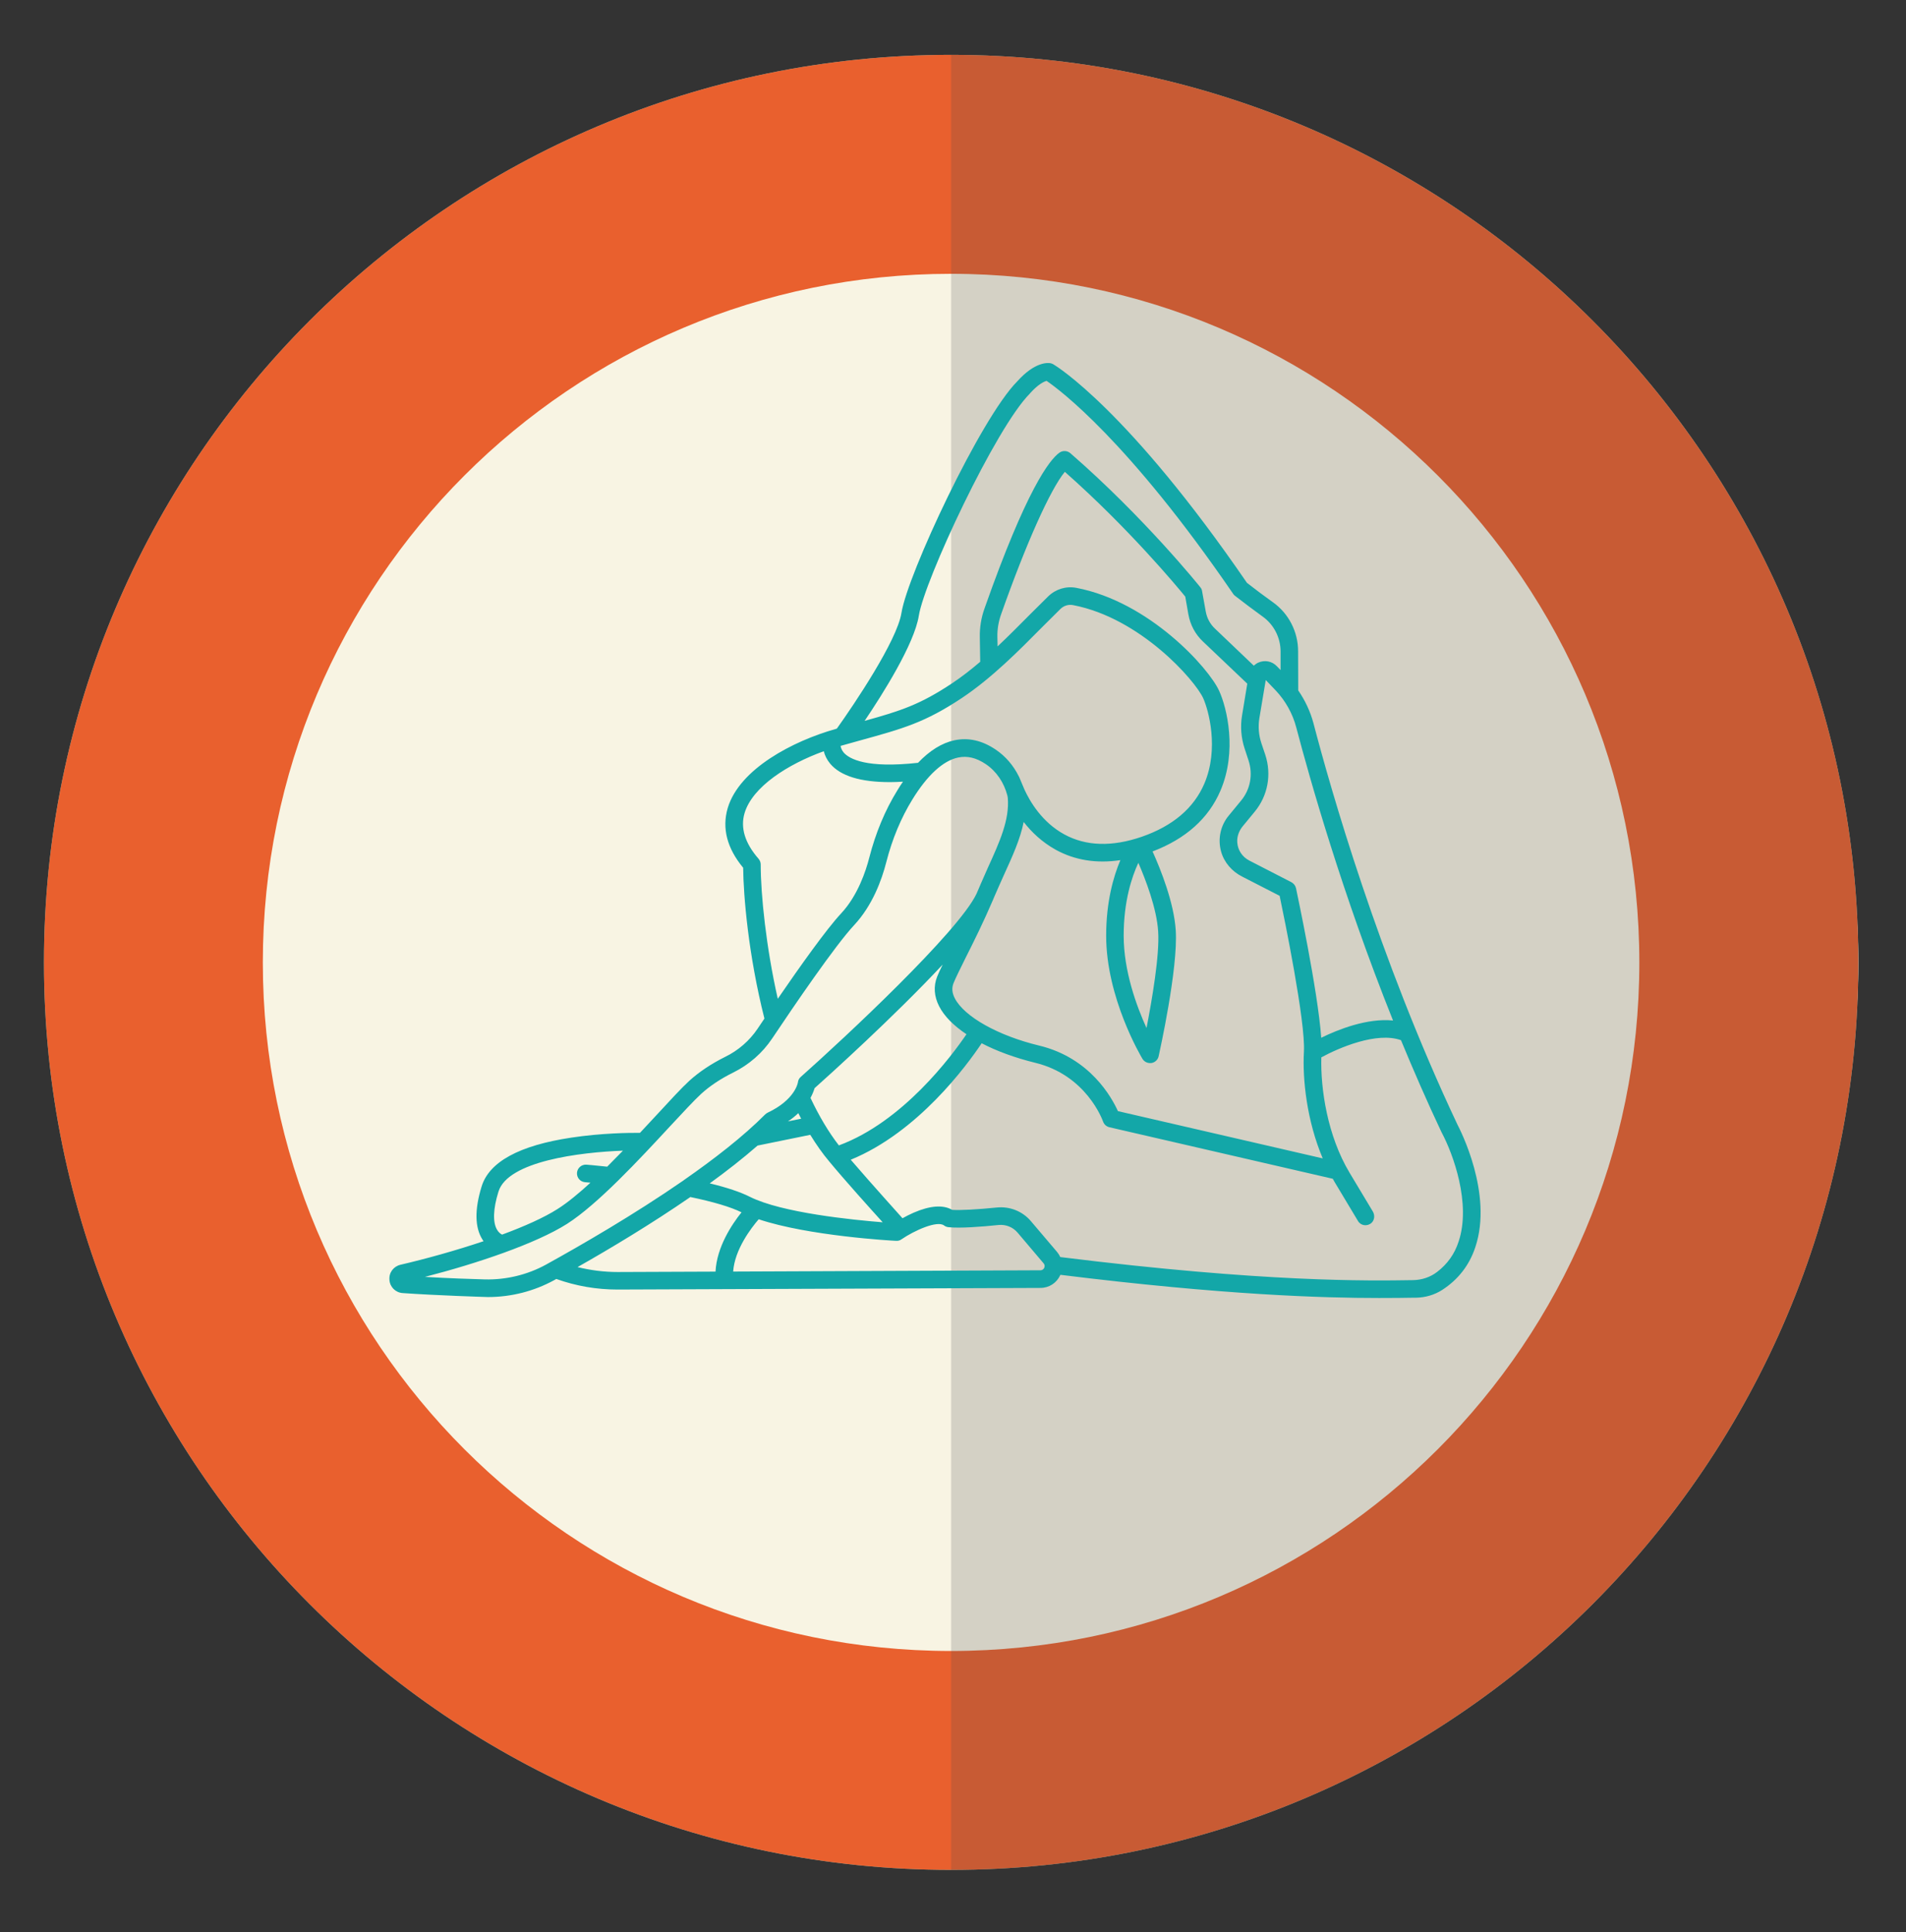
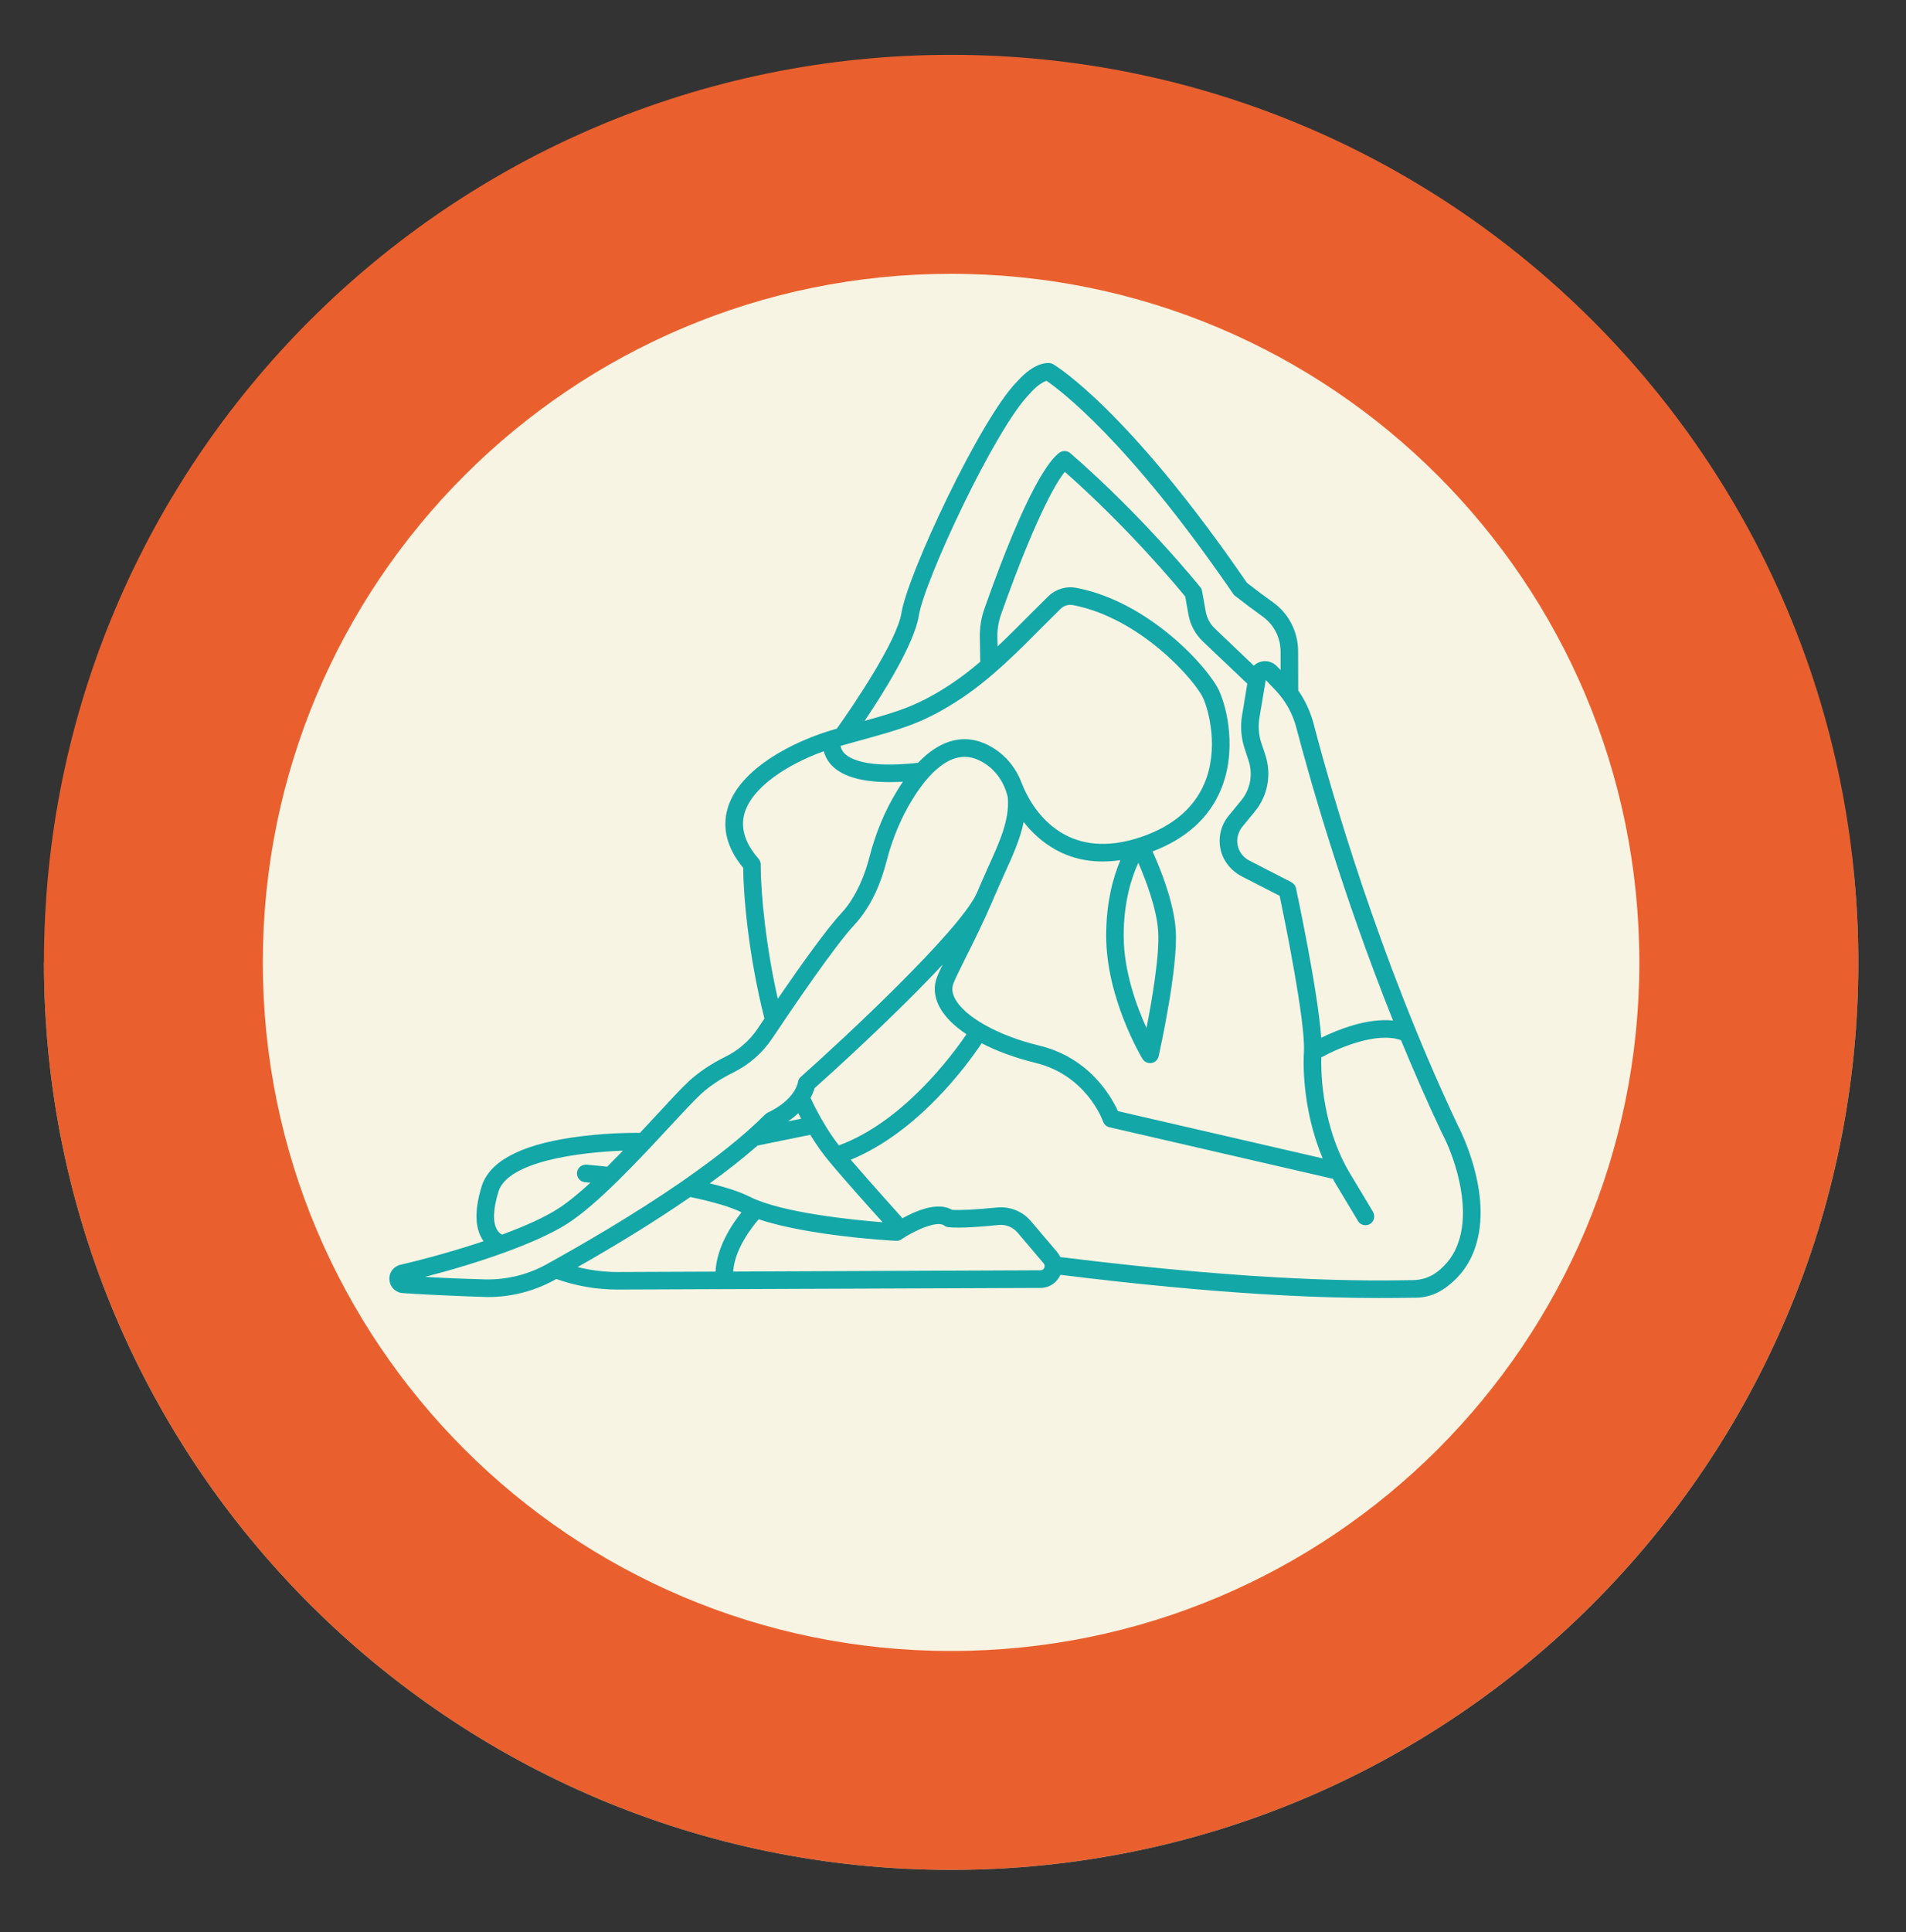
<svg xmlns="http://www.w3.org/2000/svg" xmlns:xlink="http://www.w3.org/1999/xlink" version="1.1" id="Capa_1" x="0px" y="0px" width="1024px" height="1037.703px" viewBox="0 586.297 1024 1037.703" enable-background="new 0 586.297 1024 1037.703" xml:space="preserve">
  <rect x="0" y="586.297" width="1024" height="1037.703" fill="#333333" stroke="none" />
-   <path fill="#73C0B9" d="M998.381,1103.116c0,269.158-218.152,487.337-487.442,487.337c-269.142,0-487.321-218.179-487.321-487.337  c0-269.185,218.179-487.366,487.321-487.366C780.229,615.75,998.381,833.932,998.381,1103.116" />
-   <path fill="#F8F4E3" d="M998.381,1103.178c0,204.107-165.523,369.721-369.781,369.721c-204.197,0-369.781-165.613-369.781-369.721  c0-204.259,165.584-369.839,369.781-369.839C832.858,733.338,998.381,898.919,998.381,1103.178" />
+   <path fill="#73C0B9" d="M998.381,1103.116c0,269.158-218.152,487.337-487.442,487.337c-269.142,0-487.321-218.179-487.321-487.337  C780.229,615.75,998.381,833.932,998.381,1103.116" />
  <path fill="#E9602E" d="M998.381,1103.116c0,269.158-218.152,487.337-487.442,487.337c-269.142,0-487.321-218.179-487.321-487.337  c0-269.185,218.179-487.366,487.321-487.366C780.229,615.75,998.381,833.932,998.381,1103.116" />
  <path fill="#F8F4E3" d="M880.736,1103.178c0,204.107-165.524,369.721-369.797,369.721c-204.182,0-369.736-165.613-369.736-369.721  c0-204.259,165.554-369.839,369.736-369.839C715.211,733.338,880.736,898.919,880.736,1103.178" />
  <g opacity="0.2">
    <g>
      <defs>
-         <rect id="SVGID_1_" x="510.999" y="615.75" width="487.382" height="974.794" />
-       </defs>
+         </defs>
      <clipPath id="SVGID_2_">
        <use xlink:href="#SVGID_1_" overflow="visible" />
      </clipPath>
      <path clip-path="url(#SVGID_2_)" fill="#44484B" d="M998.381,1103.059c0,269.185-218.212,487.485-487.382,487.485V615.75    C780.169,615.75,998.381,834.023,998.381,1103.059" />
    </g>
  </g>
  <path fill="#13A7A8" d="M782.995,1190.178c-42.463-89.947-68.234-180.677-77.348-215.533c-1.683-6.285-4.481-12.24-8.18-17.593  l-0.062-21.021c0-10.437-5.051-20.299-13.531-26.314c-4.753-3.399-9.445-6.887-13.955-10.436  c-63.664-92.745-102.37-116.383-103.962-117.317c-0.467-0.271-0.992-0.48-1.492-0.6c-1.35-0.271-8.373-0.993-18.011,9.805  c-19.607,19.727-58.838,103.482-62.148,124.262c-2.358,14.945-25.424,49.14-34.702,62.13c-0.212,0.091-0.481,0.149-0.739,0.24  c-22.749,6.406-51.575,21.353-57.889,42.403c-3.174,10.767-0.435,21.563,8.286,32.088c0.149,14.978,2.766,46.794,11.427,80.988  c-1.324,1.896-2.526,3.729-3.669,5.444c-4.315,6.404-10.313,11.666-17.427,15.126c-7.547,3.758-14.013,8.088-19.308,12.9  c-4.044,3.699-10.254,10.437-17.473,18.256c-2.827,3.067-5.879,6.283-8.992,9.652c-5.502-0.061-20.72,0.121-36.823,2.557  c-27.998,4.181-44.193,13.021-48.255,26.254c-3.818,12.422-3.667,22.014,0.469,28.509c0.18,0.302,0.359,0.604,0.57,0.871  c-14.929,5.023-31.005,9.476-44.583,12.632c-3.789,0.873-6.314,4.241-5.971,8.121c0.241,3.849,3.293,6.855,7.142,7.097  c17.609,1.262,45.142,2.135,45.788,2.135c12.481,0,24.736-3.127,35.666-9.112c0.301-0.211,0.679-0.39,1.038-0.6  c10.602,3.788,21.654,5.684,32.87,5.684c0.152,0,227.235-0.873,227.235-0.873c4.646,0,8.674-2.617,10.645-6.828  c0-0.059,0.03-0.119,0.06-0.211c88.1,10.919,141.299,12.452,171.193,12.452c7.488,0,13.502-0.061,18.315-0.152h1.503  c5.052-0.088,9.924-1.473,14.135-4.178c8.6-5.564,14.615-13.294,17.802-22.978C802.242,1227.32,784.38,1192.856,782.995,1190.178   M748.412,1134.334c-13.955-1.415-29.714,4.902-38.584,9.263c-1.773-25.263-13.052-77.86-13.563-80.385  c-0.332-1.385-1.266-2.529-2.528-3.19l-22.585-11.607c-3.697-1.924-6.165-5.532-6.436-9.774c-0.21-3.098,0.934-6.195,2.919-8.601  l6.436-7.819c7.096-8.568,9.171-19.998,5.714-30.554l-2.136-6.346c-1.413-4.3-1.774-8.872-1.054-13.321l3.43-20.509l5.322,5.562  c5.321,5.624,9.171,12.54,11.098,19.998C703.633,1004.357,720.925,1065.736,748.412,1134.334 M402.93,1229.033  c-5.112-2.586-12.388-5.021-21.624-7.248c9.144-6.615,17.926-13.502,25.713-20.299l28.299-5.772  c3.234,5.261,6.588,10.044,10.166,14.283c8.088,9.804,22.6,25.922,28.735,32.69C457.918,1241.395,419.982,1237.574,402.93,1229.033   M428.883,1184.073c0.556,0.992,1.052,2.046,1.534,3.007l-7.081,1.415C425.471,1187.08,427.349,1185.577,428.883,1184.073   M450.686,1201.397c-5.517-7.128-10.629-15.698-15.246-25.503c1.141-2.136,1.82-3.968,2.194-5.233  c7.053-6.284,42.674-38.342,68.822-66.37c-1.263,2.587-2.285,4.721-2.961,6.466c-2.06,5.143-1.655,10.676,1.083,15.967  c2.736,5.324,7.788,10.407,14.661,14.978C511.194,1153.49,485.061,1188.706,450.686,1201.397 M512.984,1122.425  c-1.504-2.889-1.729-5.563-0.706-8.15c1.203-2.979,3.607-7.759,6.585-13.803c4.314-8.541,9.608-19.218,14.6-30.885  c0.122-0.241,0.586-1.354,0.679-1.625c1.728-4.06,3.518-7.969,5.2-11.759c4.585-10.075,8.782-19.216,10.631-28.509  c4.15,5.383,9.79,10.796,17.187,14.916c10.255,5.653,21.925,7.52,34.766,5.593c-3.729,8.782-7.64,22.345-7.64,40.599  c0,33.382,18.738,64.809,19.517,66.134c0.903,1.441,2.438,2.254,4.092,2.254c0.181,0,0.482-0.03,0.752-0.03  c1.894-0.332,3.396-1.743,3.819-3.579c0.421-1.956,10.525-47.125,9.202-67.695c-0.962-14.944-8.18-32.87-12.451-42.343  c17.773-6.766,30.073-17.714,36.45-32.599c9.111-21.23,3.548-44.419-0.693-53.681c-5.563-12.27-37.562-47.848-76.701-55.275  c-5.488-1.054-11.112,0.663-15.125,4.571c-3.144,3.066-6.378,6.285-9.79,9.715c-5.488,5.532-11.338,11.427-17.397,17.142  l-0.121-4.994c-0.091-4.208,0.618-8.359,2.03-12.3c13.49-38.222,26.45-67.032,34.209-76.444  c34.026,30.043,60.071,61.319,64.702,67.003l1.683,9.594c1.022,5.624,3.7,10.645,7.82,14.524l23.818,22.646l-2.798,16.992  c-1.022,5.981-0.511,12.146,1.385,17.893l2.075,6.316c2.465,7.427,1.022,15.547-3.971,21.563l-6.707,8.148  c-4.39,5.322-5.924,12.479-4.059,19.217c1.624,5.894,5.894,10.735,11.338,13.474l20.119,10.313  c2.465,11.762,13.952,67.548,13.052,83.696c-0.843,14.826,1.564,37.17,10.105,57.32l-110.039-25.384  c-3.338-7.337-14.917-28.567-42.254-35.187C536.289,1142.513,518.067,1132.289,512.984,1122.425 M493.211,995.936  c-27.712,3.069-36.856-2.073-39.878-5.442c-1.114-1.292-1.564-2.616-1.729-3.64c3.759-1.082,7.218-2.044,10.45-2.917  c23.217-6.405,34.826-9.592,54.749-22.825c16.075-10.735,30.523-25.321,43.261-38.191c3.428-3.369,6.602-6.618,9.682-9.624  c1.745-1.714,4.271-2.526,6.737-2.046c36.118,6.886,65.47,40.268,69.921,49.953c2.886,6.404,8.661,27.154,0.6,45.981  c-5.652,13.112-16.899,22.674-33.529,28.448c-16.03,5.532-30.059,5.083-41.637-1.232c-12.044-6.558-18.541-17.743-21.474-24.149  c-0.359-0.842-2.148-5.022-2.735-6.495c-0.093-0.181-0.181-0.39-0.302-0.604c-2.872-5.771-7.051-10.704-12.36-14.284  c-7.261-4.932-14.72-6.614-22.224-5.02C506.021,985.29,499.494,989.35,493.211,995.936 M611.578,1049.646  c3.91,9.021,9.864,24.449,10.646,36.841c0.841,12.692-3.339,36.898-6.256,51.876c-5.293-11.64-12.27-30.494-12.27-49.562  C603.699,1070.308,608.031,1057.257,611.578,1049.646 M493.645,916.903c3.053-19.066,41.201-100.775,59.591-119.18  c0.06-0.091,0.12-0.122,0.15-0.209c4.464-4.963,7.547-6.317,8.901-6.677c6.901,4.69,43.847,32.089,100.234,114.37  c0.24,0.39,0.601,0.751,0.992,1.052c4.842,3.759,9.835,7.518,14.825,11.125c6.016,4.273,9.624,11.277,9.655,18.678v10.072  l-1.956-2.015c-2.588-2.767-6.616-3.578-10.164-1.922c-0.813,0.388-1.563,0.961-2.285,1.563l-20.75-19.788  c-2.708-2.528-4.422-5.745-5.055-9.323l-1.953-10.828c-0.092-0.751-0.393-1.533-0.934-2.136c-0.299-0.39-30.102-37.5-69.86-72.023  c-1.667-1.415-4.074-1.534-5.849-0.271c-5.367,3.819-17.743,19.788-40.223,83.571c-1.818,5.024-2.676,10.286-2.555,15.668  l0.21,13.055c-4.856,4.15-9.91,8.089-15.054,11.518c-17.244,11.457-27.501,14.795-47.046,20.209  C474.158,959.157,491.241,932.121,493.645,916.903 M408.69,1050.55c0-1.144-0.436-2.226-1.174-3.099  c-7.307-8.358-9.833-16.63-7.487-24.537c4.254-14.138,23.185-26.197,42.553-33.201c0.526,2.193,1.64,4.539,3.459,6.733  c5.532,6.558,16.252,9.865,32.027,9.865c2.24,0,4.616-0.091,7.05-0.241c-1.022,1.474-1.999,2.977-2.992,4.632  c-6.615,10.675-11.697,22.886-15.126,36.239c-1.804,7.037-6.15,20.269-15.054,29.832c-7.938,8.481-22.237,28.629-34.086,45.892  C411.578,1094.907,408.69,1066.638,408.69,1050.55 M267.059,1246.717c-2.404-3.969-2.136-11.278,0.737-20.48  c5.023-16.389,43.848-21.173,66.884-22.013c-2.827,2.916-5.669,5.773-8.465,8.6c-6.677-0.721-10.933-1.08-11.113-1.08  c-2.586-0.214-4.902,1.743-5.112,4.33c-0.195,2.614,1.713,4.872,4.33,5.082c0.045,0,1.053,0.091,2.903,0.271  c-6.317,5.773-12.345,10.766-17.683,14.134c-7.202,4.602-17.819,9.325-29.772,13.743  C269.001,1248.943,267.917,1248.192,267.059,1246.717 M260.474,1273.363c-7.985-0.211-19.323-0.604-32.194-1.355  c27.788-7.125,59.711-17.892,76.372-28.479c16.45-10.494,38.779-34.524,55.065-52.116c7.111-7.64,13.216-14.225,16.974-17.686  c4.616-4.209,10.376-8.058,17.113-11.396c8.569-4.211,15.833-10.556,21.036-18.346c12.074-18.045,33.816-49.893,43.982-60.808  c9.847-10.525,14.871-24.209,17.335-33.893c3.174-12.421,7.909-23.729,14.016-33.651c8-13.023,16.496-20.841,24.569-22.524  c4.934-1.053,9.819,0.12,14.932,3.579c5.669,3.85,9.728,9.832,11.548,16.87c0.091,0.511,0.21,0.962,0.21,1.142  c1.021,11.849-4.421,23.789-10.704,37.592c-1.761,3.88-6.048,13.804-6.074,13.926c-9.671,20.447-70.974,77.557-94.447,98.398  c-0.886,0.782-1.412,1.744-1.533,2.945c-0.061,0.362-1.61,9.354-16.271,16.271c-0.451,0.21-0.916,0.573-1.321,0.935  c-11.73,11.788-27.247,23.848-43.639,35.243c-0.149,0.122-0.329,0.302-0.526,0.393c-26.358,18.225-54.806,34.645-73.648,45.049  C283.254,1270.926,271.885,1273.634,260.474,1273.363 M332.123,1269.392h-0.393c-7.245,0-14.448-0.931-21.441-2.646  c17.592-9.954,39.665-23.186,60.612-37.62c12.406,2.586,21.639,5.321,27.487,8.209c-5.264,6.555-13.322,18.705-13.97,31.848  L332.123,1269.392z M561.026,1267.138c-0.18,0.419-0.798,1.323-2.09,1.323l-165.043,0.69c0.813-11.88,9.685-23.427,13.714-28.09  c26.57,8.934,71.619,11.521,73.815,11.579c1.007,0.091,2.03-0.179,2.857-0.782c7.02-4.812,19.216-10.224,22.886-7.485  c0.676,0.512,1.443,0.84,2.315,0.931c6.178,0.69,18.163-0.24,27.095-1.175c3.88-0.359,7.639,1.175,10.137,4.121l13.968,16.48  C561.521,1265.723,561.174,1266.745,561.026,1267.138 M783.656,1253.002c-2.134,6.678-6.043,12.121-11.548,16.329  c-3.729,2.889-8.329,4.361-13.051,4.421h-0.062c-23.726,0.363-79.153,1.294-189.355-12.391c-0.451-0.991-1.008-1.894-1.744-2.766  l-13.983-16.45c-4.497-5.353-11.338-8.088-18.33-7.397c-11.021,1.113-19.456,1.533-24.015,1.263  c-4.899-2.827-11.922-2.315-20.823,1.563c-2.121,0.933-4.15,1.984-5.881,2.947c-0.241-0.329-16.931-18.765-27.801-31.426  c36.178-14.826,62.417-50.704,70.34-62.554c8.12,4.242,17.953,7.82,28.689,10.468c27.472,6.616,36.178,30.582,36.539,31.607  c0.542,1.533,1.835,2.674,3.43,3.036l119.989,27.667c0.271,0.572,0.602,1.114,0.903,1.625l12.633,21.051  c1.441,2.496,4.901,3.098,7.247,1.021c1.652-1.502,1.893-4.089,0.752-6.075l-12.513-20.839  c-11.968-19.939-15.638-45.202-15.187-61.981c9.354-5.112,29.774-13.894,42.795-9.232c6.737,16.268,13.955,32.87,21.772,49.408  c0.061,0.092,0.122,0.183,0.122,0.24C780.68,1205.907,790.453,1232.703,783.656,1253.002" />
</svg>